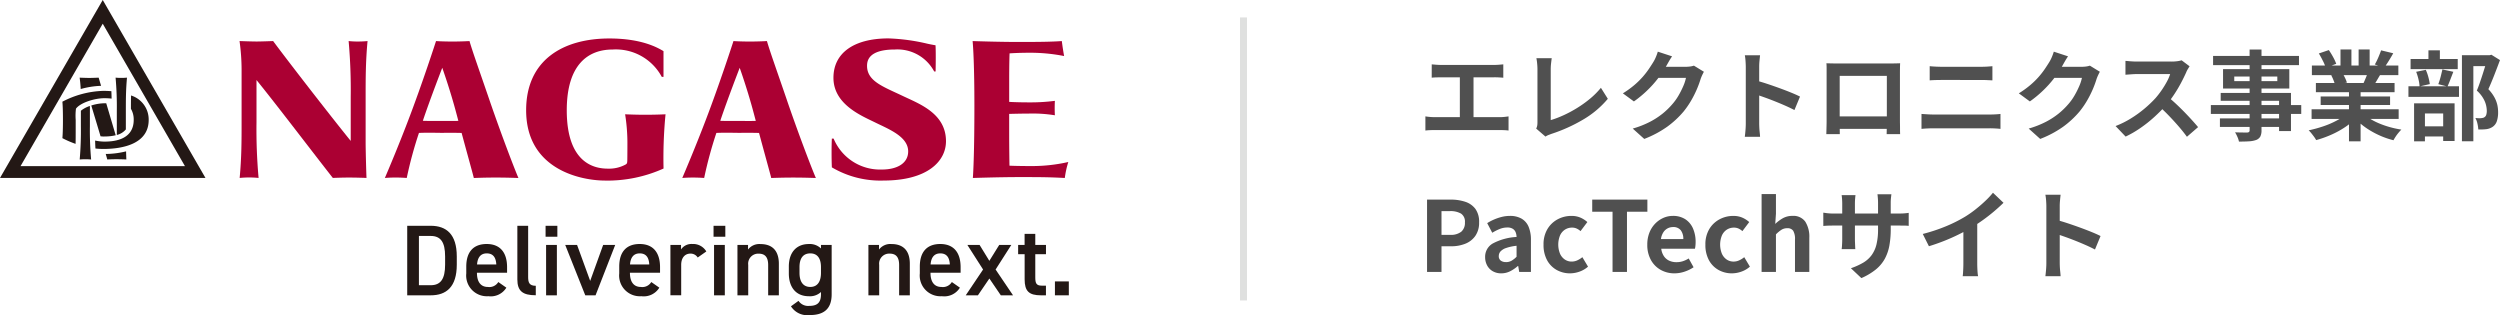
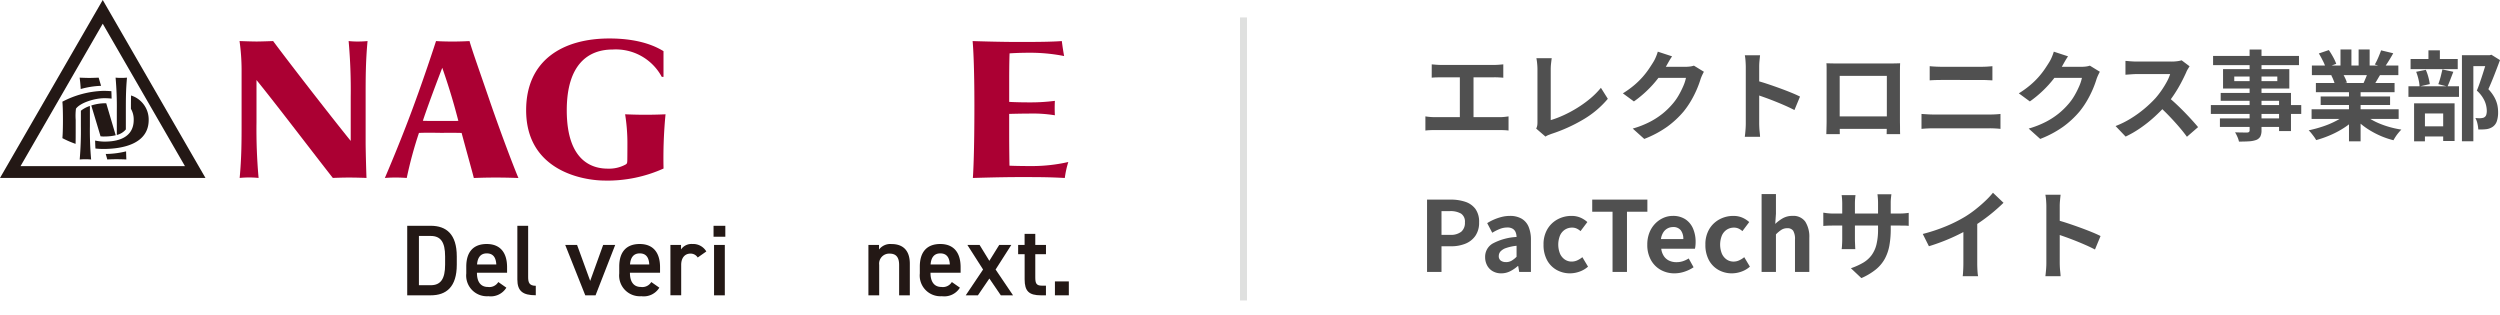
<svg xmlns="http://www.w3.org/2000/svg" width="358.53" height="45.207" viewBox="0 0 358.53 45.207">
  <g id="グループ_1016" data-name="グループ 1016" transform="translate(1049 -1556.42)">
    <g id="グループ_1791" data-name="グループ 1791" transform="translate(-845.235 1559.32)">
      <path id="パス_1770" data-name="パス 1770" d="M1.946-9.772q.28.028.658.056t.672.028h7.616q.322,0,.672-.028t.644-.056v1.918Q11.9-7.882,11.55-7.9t-.658-.014H3.276Q3-7.91,2.6-7.9t-.658.042Zm4.032,8.61V-8.694h1.96v7.532ZM1.036-2.31q.336.056.7.084t.686.028h9.226a6.9,6.9,0,0,0,.714-.035q.336-.035.6-.077V-.28q-.308-.042-.686-.056t-.63-.014H2.422q-.308,0-.672.014T1.036-.28ZM16.926-.56a1.666,1.666,0,0,0,.154-.462,3.2,3.2,0,0,0,.028-.448V-9.058q0-.266-.021-.56t-.056-.567q-.035-.273-.077-.469h2.2q-.056.406-.1.8a7.486,7.486,0,0,0-.042.8v7.28a14.18,14.18,0,0,0,1.827-.693,17.483,17.483,0,0,0,1.96-1.05,16.239,16.239,0,0,0,1.862-1.337,11.31,11.31,0,0,0,1.547-1.554L27.2-4.83a13.5,13.5,0,0,1-3.535,2.975A22.867,22.867,0,0,1,19.082.21q-.14.056-.364.14a2.422,2.422,0,0,0-.462.238ZM40.978-8.708q-.112.2-.238.469t-.224.539a14.222,14.222,0,0,1-.511,1.407,14.774,14.774,0,0,1-.812,1.638A12.442,12.442,0,0,1,38.08-3.024,13.274,13.274,0,0,1,35.735-.84,14.9,14.9,0,0,1,32.424.924L30.772-.56a13.434,13.434,0,0,0,2.464-.966,11.069,11.069,0,0,0,1.806-1.169,10.576,10.576,0,0,0,1.372-1.323,7.6,7.6,0,0,0,.9-1.239,12.375,12.375,0,0,0,.7-1.379,5.938,5.938,0,0,0,.392-1.2H33.684l.644-1.582h4a5.137,5.137,0,0,0,.651-.042,2.772,2.772,0,0,0,.567-.126ZM36.414-10.92q-.252.364-.49.784l-.364.644a15.167,15.167,0,0,1-1.169,1.743A15.592,15.592,0,0,1,32.816-6,16.032,16.032,0,0,1,30.94-4.452L29.358-5.614A13.509,13.509,0,0,0,30.989-6.79a11.538,11.538,0,0,0,1.225-1.2A11.637,11.637,0,0,0,33.1-9.135q.371-.553.637-.987a4.977,4.977,0,0,0,.35-.693,6.427,6.427,0,0,0,.28-.777Zm10.57,9.576v-8.05q0-.364-.035-.84a7.347,7.347,0,0,0-.1-.84h2.184q-.042.364-.084.805t-.042.875v8.05q0,.2.014.553t.056.735q.042.378.056.672H46.844q.056-.42.1-.98T46.984-1.344Zm1.5-6.1q.7.182,1.568.469t1.75.609q.882.322,1.659.637t1.3.581l-.8,1.932q-.588-.308-1.3-.623t-1.449-.609Q50.47-4.746,49.763-5t-1.281-.448ZM58.548-9.926q.434.014.819.021t.665.007h7.7q.266,0,.637-.007t.749-.021q-.014.322-.021.679t-.007.679v6.86q0,.21.007.525t.007.63q0,.315.007.546t.007.245H67.186q0-.028.007-.343t.014-.749q.007-.434.007-.812V-8.12H60.452V-1.1q0,.315.007.609t.007.5V.238H58.534q0-.028.007-.238t.014-.518q.007-.308.014-.63t.007-.574V-9.247Q58.576-9.632,58.548-9.926ZM67.914-2.31V-.518H59.5V-2.31Zm5.446-7.2q.378.042.833.063T75-9.422h5.8q.42,0,.84-.028t.714-.056v2.03l-.742-.035q-.448-.021-.812-.021H75.012q-.406,0-.854.014t-.8.042ZM72.184-2.66l.875.056q.455.028.875.028H81.97q.364,0,.777-.021t.763-.063V-.518q-.364-.042-.8-.063T81.97-.6H73.934q-.42,0-.889.021t-.861.063ZM97.762-8.708q-.112.2-.238.469T97.3-7.7a14.22,14.22,0,0,1-.511,1.407,14.774,14.774,0,0,1-.812,1.638,12.44,12.44,0,0,1-1.113,1.631A13.274,13.274,0,0,1,92.519-.84,14.9,14.9,0,0,1,89.208.924L87.556-.56a13.434,13.434,0,0,0,2.464-.966,11.069,11.069,0,0,0,1.806-1.169A10.576,10.576,0,0,0,93.2-4.018a7.6,7.6,0,0,0,.9-1.239,12.375,12.375,0,0,0,.7-1.379,5.938,5.938,0,0,0,.392-1.2H90.468l.644-1.582h4a5.137,5.137,0,0,0,.651-.042,2.772,2.772,0,0,0,.567-.126ZM93.2-10.92q-.252.364-.49.784l-.364.644a15.167,15.167,0,0,1-1.169,1.743A15.593,15.593,0,0,1,89.6-6a16.032,16.032,0,0,1-1.876,1.547L86.142-5.614A13.509,13.509,0,0,0,87.773-6.79,11.537,11.537,0,0,0,89-7.987a11.636,11.636,0,0,0,.889-1.148q.371-.553.637-.987a4.976,4.976,0,0,0,.35-.693,6.427,6.427,0,0,0,.28-.777Zm17.43,1.428q-.084.126-.245.392a2.989,2.989,0,0,0-.245.49q-.294.658-.721,1.47t-.966,1.631a16.139,16.139,0,0,1-1.141,1.533,23.353,23.353,0,0,1-1.729,1.743,18.942,18.942,0,0,1-1.988,1.582A15.243,15.243,0,0,1,101.458.588L100.016-.924a13.024,13.024,0,0,0,2.2-1.092,16.417,16.417,0,0,0,1.974-1.428,16.341,16.341,0,0,0,1.568-1.5,12.588,12.588,0,0,0,.875-1.134,13.356,13.356,0,0,0,.735-1.2,6.069,6.069,0,0,0,.476-1.1H103.1q-.294,0-.616.021l-.609.042q-.287.021-.441.035v-1.988q.21.014.518.042t.623.042q.315.014.525.014h4.942a5.907,5.907,0,0,0,.847-.056,3.638,3.638,0,0,0,.6-.126Zm-3.136,4.354q.546.434,1.162,1.008t1.218,1.19q.6.616,1.113,1.183t.861.987L110.25.616q-.518-.714-1.183-1.484t-1.4-1.533q-.735-.763-1.491-1.449ZM119.238-11.9h1.708V-.35a1.987,1.987,0,0,1-.168.924,1.164,1.164,0,0,1-.574.49,3.553,3.553,0,0,1-1,.2q-.6.042-1.491.042a3.269,3.269,0,0,0-.224-.679,4.9,4.9,0,0,0-.336-.651q.35.014.7.021t.637.007h.4a.459.459,0,0,0,.273-.084.355.355,0,0,0,.077-.266ZM114-10.976h12.32V-9.66H114Zm3.038,2.954v.658h6.174v-.658Zm-1.61-1.064h9.506V-6.3H115.43Zm-.336,3.416h10.08V-.2h-1.708v-4.34h-8.372ZM113.68-3.934h12.964V-2.66H113.68Zm1.3,1.918h9.408V-.8h-9.408Zm13.146-1.316h12.488v1.386H128.128ZM128.17-9.6h12.4v1.372h-12.4Zm.574,2.506h11.284v1.316H128.744Zm.686,1.932h9.954v1.218H129.43Zm4.06-1.274h1.666v7.7H133.49Zm-1.218-5.474h1.568v2.968h-1.568Zm2.6,0h1.582v2.87h-1.582Zm-1.694,9.2,1.33.6a8.492,8.492,0,0,1-1.589,1.351A13.023,13.023,0,0,1,130.928.329a15.267,15.267,0,0,1-2.142.763,4.033,4.033,0,0,0-.3-.469q-.189-.259-.392-.511a3.92,3.92,0,0,0-.385-.42A19.105,19.105,0,0,0,129.8-.882a12.254,12.254,0,0,0,1.925-.826A7.084,7.084,0,0,0,133.182-2.716Zm2.31-.042a6.037,6.037,0,0,0,1.036.791,9.475,9.475,0,0,0,1.323.672,13.012,13.012,0,0,0,1.526.525,13.9,13.9,0,0,0,1.631.35q-.2.2-.413.455a5.914,5.914,0,0,0-.406.546q-.189.287-.315.525a12.1,12.1,0,0,1-1.645-.539A12.609,12.609,0,0,1,136.7-.182a10.78,10.78,0,0,1-1.372-.938,7.976,7.976,0,0,1-1.134-1.106Zm2.6-9.03,1.75.42q-.322.574-.658,1.113t-.616.917l-1.372-.42q.168-.28.336-.637t.315-.728Q138-11.494,138.1-11.788Zm-1.848,3,1.778.42q-.294.49-.56.945t-.476.777l-1.428-.392q.182-.392.378-.875A8.75,8.75,0,0,0,136.248-8.792Zm-7.084-2.548,1.442-.49a9.9,9.9,0,0,1,.616,1,6.671,6.671,0,0,1,.448.973l-1.512.56a5.191,5.191,0,0,0-.406-.994Q129.458-10.864,129.164-11.34ZM130.942-8.2l1.638-.266a6.678,6.678,0,0,1,.357.665,4.793,4.793,0,0,1,.259.651l-1.708.294a6.148,6.148,0,0,0-.224-.658A5.279,5.279,0,0,0,130.942-8.2Zm18.746-2.884h4.088V-9.52h-2.45V1.26h-1.638Zm-7.364.546h6.762v1.456h-6.762Zm-.308,3.906h7.252V-5.11h-7.252Zm2.87-5.152h1.638v2.156h-1.638Zm-1.764,3.08,1.386-.28a6.7,6.7,0,0,1,.364,1.036,7.828,7.828,0,0,1,.21,1.008l-1.47.336a5.325,5.325,0,0,0-.154-1.015A7.631,7.631,0,0,0,143.122-8.708Zm3.766-.336,1.568.336q-.224.574-.441,1.141t-.4.973L146.3-6.93q.112-.294.224-.665t.2-.756Q146.818-8.736,146.888-9.044ZM143.4-.882h4.326V.574H143.4Zm-.574-3.3h5.81v5.4H147V-2.73h-2.618v4h-1.554Zm10.514-6.9h.322l.252-.07,1.232.77q-.378,1.022-.819,2.149t-.847,2.023A5.575,5.575,0,0,1,154.371-5a4.244,4.244,0,0,1,.406,1.1,4.941,4.941,0,0,1,.1.98,3.976,3.976,0,0,1-.182,1.3,1.567,1.567,0,0,1-.588.8,2.062,2.062,0,0,1-.966.35q-.238.028-.525.035t-.581.007a4.8,4.8,0,0,0-.119-.826,3.013,3.013,0,0,0-.3-.826q.238.028.434.035a3.076,3.076,0,0,0,.364-.007,2.561,2.561,0,0,0,.273-.042.608.608,0,0,0,.231-.1.613.613,0,0,0,.259-.343,1.918,1.918,0,0,0,.077-.6,3.686,3.686,0,0,0-.287-1.323,4.5,4.5,0,0,0-1.141-1.547q.21-.5.427-1.127t.42-1.26q.2-.637.378-1.2t.287-.924ZM1.274,20V9.626h3.4a6.465,6.465,0,0,1,2.065.308A2.965,2.965,0,0,1,8.2,10.949a3.128,3.128,0,0,1,.539,1.939A3.281,3.281,0,0,1,8.2,14.827a3.177,3.177,0,0,1-1.442,1.127,5.368,5.368,0,0,1-2.023.364H3.346V20Zm2.072-5.32H4.592a2.4,2.4,0,0,0,1.589-.448,1.669,1.669,0,0,0,.525-1.344,1.376,1.376,0,0,0-.553-1.253,3.031,3.031,0,0,0-1.631-.357H3.346ZM11.914,20.2a2.391,2.391,0,0,1-1.211-.3,2.081,2.081,0,0,1-.812-.833,2.5,2.5,0,0,1-.287-1.2,2.184,2.184,0,0,1,1.078-1.939,8.187,8.187,0,0,1,3.43-.945,1.967,1.967,0,0,0-.14-.693,1.036,1.036,0,0,0-.413-.483,1.44,1.44,0,0,0-.777-.182,2.914,2.914,0,0,0-1.078.21,6.89,6.89,0,0,0-1.078.546L9.9,13a6.988,6.988,0,0,1,.98-.518,7.325,7.325,0,0,1,1.092-.371,4.778,4.778,0,0,1,1.19-.147,3.26,3.26,0,0,1,1.666.392,2.421,2.421,0,0,1,1.008,1.162,4.763,4.763,0,0,1,.336,1.9V20H14.49l-.14-.84h-.07a5.014,5.014,0,0,1-1.092.742A2.809,2.809,0,0,1,11.914,20.2Zm.686-1.61a1.572,1.572,0,0,0,.791-.2,3.446,3.446,0,0,0,.721-.567V16.248a6.662,6.662,0,0,0-1.512.322,1.877,1.877,0,0,0-.8.5.974.974,0,0,0-.238.637.777.777,0,0,0,.287.672A1.238,1.238,0,0,0,12.6,18.586Zm9.2,1.61a3.889,3.889,0,0,1-1.946-.49A3.525,3.525,0,0,1,18.48,18.3a4.546,4.546,0,0,1-.5-2.219,4.22,4.22,0,0,1,.553-2.219A3.766,3.766,0,0,1,20,12.454a4.139,4.139,0,0,1,1.981-.49,3.187,3.187,0,0,1,1.288.245,3.658,3.658,0,0,1,.994.637l-.98,1.3a2.1,2.1,0,0,0-.574-.378,1.548,1.548,0,0,0-.616-.126,1.871,1.871,0,0,0-1.057.3,1.937,1.937,0,0,0-.7.847,3.508,3.508,0,0,0,0,2.576,1.974,1.974,0,0,0,.686.847,1.734,1.734,0,0,0,1,.3,1.907,1.907,0,0,0,.812-.182,3.292,3.292,0,0,0,.714-.448l.812,1.358a3.657,3.657,0,0,1-1.239.721A4.1,4.1,0,0,1,21.8,20.2Zm6.076-.2V11.362H24.962V9.626h7.91v1.736H29.946V20Zm8.89.2a4,4,0,0,1-1.974-.49,3.627,3.627,0,0,1-1.407-1.414,4.408,4.408,0,0,1-.525-2.212,4.585,4.585,0,0,1,.3-1.708,3.9,3.9,0,0,1,.826-1.3,3.74,3.74,0,0,1,1.176-.826,3.315,3.315,0,0,1,1.351-.287,3.2,3.2,0,0,1,1.806.483,3,3,0,0,1,1.1,1.33,4.79,4.79,0,0,1,.371,1.939,5.016,5.016,0,0,1-.028.539,2.762,2.762,0,0,1-.07.413H34.86a2.446,2.446,0,0,0,.378,1.064,1.85,1.85,0,0,0,.756.651,2.442,2.442,0,0,0,1.05.217,2.951,2.951,0,0,0,.9-.133,3.887,3.887,0,0,0,.854-.4l.7,1.26a5.166,5.166,0,0,1-1.288.63A4.534,4.534,0,0,1,36.764,20.2Zm-1.946-4.914h3.206a2.017,2.017,0,0,0-.357-1.253,1.326,1.326,0,0,0-1.127-.469,1.622,1.622,0,0,0-1.386.763A2.355,2.355,0,0,0,34.818,15.282ZM45.01,20.2a3.889,3.889,0,0,1-1.946-.49A3.525,3.525,0,0,1,41.692,18.3a4.546,4.546,0,0,1-.5-2.219,4.22,4.22,0,0,1,.553-2.219,3.766,3.766,0,0,1,1.47-1.407,4.139,4.139,0,0,1,1.981-.49,3.187,3.187,0,0,1,1.288.245,3.658,3.658,0,0,1,.994.637l-.98,1.3a2.1,2.1,0,0,0-.574-.378,1.548,1.548,0,0,0-.616-.126,1.871,1.871,0,0,0-1.057.3,1.937,1.937,0,0,0-.7.847,3.508,3.508,0,0,0,0,2.576,1.975,1.975,0,0,0,.686.847,1.734,1.734,0,0,0,1,.3,1.907,1.907,0,0,0,.812-.182,3.292,3.292,0,0,0,.714-.448l.812,1.358a3.657,3.657,0,0,1-1.239.721A4.1,4.1,0,0,1,45.01,20.2Zm4.242-.2V8.828H51.31v2.814l-.1,1.47a5.464,5.464,0,0,1,1.064-.8,2.735,2.735,0,0,1,1.4-.35,2.084,2.084,0,0,1,1.848.833,4.04,4.04,0,0,1,.574,2.317V20H54.04V15.366a2.3,2.3,0,0,0-.259-1.274.967.967,0,0,0-.847-.364,1.534,1.534,0,0,0-.833.224,4.69,4.69,0,0,0-.791.658V20Zm18.522-6.188a13.46,13.46,0,0,1-.189,2.359,6.417,6.417,0,0,1-.651,1.918,5.218,5.218,0,0,1-1.288,1.547,8.931,8.931,0,0,1-2.086,1.246l-1.5-1.414a9.677,9.677,0,0,0,1.743-.784,4.077,4.077,0,0,0,1.211-1.071,4.338,4.338,0,0,0,.707-1.54,8.96,8.96,0,0,0,.231-2.191V10.158q0-.434-.028-.763t-.056-.539h2q-.028.21-.063.539a7.306,7.306,0,0,0-.035.763ZM62.72,8.982q-.028.2-.056.525t-.028.735v5.012q0,.308.014.6t.021.5q.007.217.021.371h-1.96a3.3,3.3,0,0,0,.042-.371q.014-.217.028-.5t.014-.6V10.242q0-.308-.021-.63t-.063-.63ZM58.1,11.5q.14.014.364.049t.518.056q.294.021.644.021H68.81q.56,0,.91-.028t.63-.07v1.862a5.987,5.987,0,0,0-.6-.035q-.378-.007-.938-.007H59.626q-.35,0-.637.007t-.5.021q-.217.014-.385.028Zm14.266,3.052a24.5,24.5,0,0,0,3.423-1.141,20.364,20.364,0,0,0,2.695-1.365,15.275,15.275,0,0,0,1.463-1.029q.735-.581,1.386-1.2a11.745,11.745,0,0,0,1.1-1.176l1.512,1.442q-.644.63-1.407,1.274t-1.589,1.232q-.826.588-1.638,1.078-.8.462-1.785.952t-2.079.924q-1.092.434-2.2.77Zm5.824-1.61,1.988-.462v6.3q0,.308.014.672t.042.679a3.34,3.34,0,0,0,.07.483H78.092q.028-.168.049-.483t.035-.679q.014-.364.014-.672Zm11.9,5.712v-8.05q0-.364-.035-.84a7.347,7.347,0,0,0-.105-.84h2.184q-.042.364-.084.805t-.042.875v8.05q0,.2.014.553t.056.735q.042.378.056.672H89.95q.056-.42.1-.98T90.09,18.656Zm1.5-6.1q.7.182,1.568.469t1.75.609q.882.322,1.659.637t1.295.581l-.8,1.932q-.588-.308-1.3-.623t-1.449-.609q-.735-.294-1.442-.546t-1.281-.448Z" transform="translate(-0.383 16.1)" fill="#505050" />
    </g>
    <path id="線_8" data-name="線 8" d="M.5,40.592h-1V0h1Z" transform="translate(-870.668 1558.92)" fill="#dfe0df" />
    <g id="logo2" transform="translate(-1049 1556.42)">
      <g id="グループ_9" data-name="グループ 9">
        <path id="パス_25" data-name="パス 25" d="M48.832,45.788c-.123-.417-.24-.809-.345-1.168,0,0-.923.039-1.338.039-.449,0-1.391-.039-1.391-.039.008.06.109.724.154,1.63a12.379,12.379,0,0,1,2.918-.459" transform="translate(-34.338 -33.483)" fill="#231815" />
        <path id="パス_26" data-name="パス 26" d="M47.253,60.89a3.921,3.921,0,0,0-1.293.686.564.564,0,0,1,0,.062v2.13a47.56,47.56,0,0,1-.17,4.8s.359-.039.819-.039.821.039.821.039a47.245,47.245,0,0,1-.177-4.773v-2.9Z" transform="translate(-34.361 -45.692)" fill="#231815" />
        <path id="パス_27" data-name="パス 27" d="M66.575,52.834a2.43,2.43,0,0,0,1.3-.8V49.408c0-1.6,0-3.027.164-4.8a8.19,8.19,0,0,1-.836.037,7.044,7.044,0,0,1-.8-.037,46.553,46.553,0,0,1,.177,4.773v3.449Z" transform="translate(-49.827 -33.475)" fill="#231815" />
        <path id="パス_28" data-name="パス 28" d="M54.317,64.1a6.7,6.7,0,0,0,1.635-.175c-.4-1.338-.884-2.992-1.358-4.585h-.277a6.374,6.374,0,0,0-1.867.32c.377,1.246.864,2.855,1.328,4.416a4.991,4.991,0,0,0,.539.033" transform="translate(-39.358 -44.529)" fill="#231815" />
        <path id="パス_29" data-name="パス 29" d="M60.742,87.344c.08.275.154.539.224.788,0,0,.657-.035,1.291-.035.741,0,1.443.035,1.443.035-.01-.172-.025-.639-.039-1.163a12.482,12.482,0,0,1-2.92.374" transform="translate(-45.579 -65.263)" fill="#231815" />
        <path id="パス_30" data-name="パス 30" d="M59.811,54.81c-.015.636-.018,1.266-.018,1.925a3.032,3.032,0,0,1,.4,1.588c0,3.066-3.273,3.113-4.221,3.113a6.623,6.623,0,0,1-1.314-.15c.01.387.025.759.045,1.141a10.132,10.132,0,0,0,1.11.065c2.92,0,6.527-.778,6.527-4.161a3.613,3.613,0,0,0-2.531-3.511" transform="translate(-41.017 -41.129)" fill="#231815" />
        <path id="パス_31" data-name="パス 31" d="M14.734,0,0,25.521H29.468Zm0,3.4L26.522,23.821H2.947Z" fill="#231815" />
        <path id="パス_32" data-name="パス 32" d="M37.742,59.8c.02-.9.015-2.426.015-3.435a8.291,8.291,0,0,1,.039-1.609c.6-.836,2.639-1.5,4.061-1.5a8.237,8.237,0,0,1,1.051.057c-.008-.372-.018-.722-.033-1.065-.4-.03-.794-.045-1.178-.045a13.467,13.467,0,0,0-5.848,1.553s.08.681.08,2.613-.08,2.613-.08,2.613a13.437,13.437,0,0,0,1.892.819" transform="translate(-26.902 -39.171)" fill="#231815" />
        <path id="パス_33" data-name="パス 33" d="M153.592,37.909V31.577a78.641,78.641,0,0,0-.3-7.987,10.88,10.88,0,0,0,1.328.065,12.646,12.646,0,0,0,1.385-.065c-.275,2.956-.275,5.352-.275,8.027v6.522c0,1.1.09,4.412.125,5.081,0,0-1.3-.055-2.541-.055-1.053,0-2.286.055-2.286.055-2.216-2.8-8.235-10.716-10.949-14.042v6.058a77.828,77.828,0,0,0,.3,7.985,13.355,13.355,0,0,0-1.36-.068,13.192,13.192,0,0,0-1.355.068c.277-2.956.277-5.346.277-8.024V27.713a29.973,29.973,0,0,0-.295-4.123s1.7.065,2.454.065c.691,0,2.364-.065,2.364-.065,1.917,2.6,8.1,10.585,11.124,14.317" transform="translate(-103.294 -17.702)" fill="#ab0033" />
        <path id="パス_34" data-name="パス 34" d="M236.124,32.011c-1.5-4.38-2.4-6.864-2.847-8.411,0,0-1.143.068-2.409.068-1.5,0-2.391-.068-2.391-.068s-1.957,6.066-4.014,11.432c-1.4,3.671-2.818,7.018-3.324,8.2,0,0,.663-.062,1.533-.062s1.605.062,1.605.062a57.69,57.69,0,0,1,1.752-6.46c1.353-.057,2.508-.01,3.245-.01.689,0,1.689-.023,2.873.015.861,3.2,1.54,5.6,1.752,6.46,0,0,1.416-.065,3.144-.065s3.252.065,3.252.065c-.547-1.256-2.409-6.1-4.17-11.221m-6.866,3.033c-.94,0-1.717.018-2.673-.015,1.018-3.04,2.785-7.6,2.785-7.6s1.126,3.138,2.027,6.552q.143.539.282,1.059c-.8.023-1.582.008-2.421.008" transform="translate(-165.945 -17.71)" fill="#ab0033" />
        <path id="パス_35" data-name="パス 35" d="M313.634,42.472c-3.292,0-11.324-1.467-11.324-10.086,0-7.254,5.358-10.292,11.934-10.292,4.847,0,7.1,1.435,7.765,1.814V27.6h-.247a7.475,7.475,0,0,0-7.057-3.921c-3.474,0-6.569,2.114-6.569,8.711,0,7.635,4,8.371,5.881,8.371a4.952,4.952,0,0,0,2.546-.584c.23-.132.238-.232.255-.589,0-.023.015-.876.015-2.551a26.456,26.456,0,0,0-.328-4.071c.564.025,1.642.068,2.9.068s2.336-.039,2.895-.068a65.3,65.3,0,0,0-.285,7.78,19.64,19.64,0,0,1-8.372,1.73" transform="translate(-226.855 -16.576)" fill="#ab0033" />
-         <path id="パス_36" data-name="パス 36" d="M407.016,32.011c-1.5-4.38-2.4-6.864-2.847-8.411,0,0-1.143.068-2.409.068-1.5,0-2.391-.068-2.391-.068s-1.956,6.066-4.016,11.432c-1.4,3.671-2.82,7.016-3.324,8.2,0,0,.657-.06,1.533-.06s1.605.06,1.605.06a57.994,57.994,0,0,1,1.752-6.46c1.356-.057,2.508-.01,3.245-.01.689,0,1.689-.02,2.873.015.861,3.2,1.533,5.6,1.752,6.46,0,0,1.416-.062,3.145-.062s3.252.062,3.252.062c-.547-1.256-2.416-6.1-4.17-11.221m-6.866,3.035c-.94,0-1.717.018-2.673-.015,1.018-3.04,2.785-7.6,2.785-7.6s1.128,3.138,2.027,6.552q.143.539.282,1.059c-.8.025-1.582.008-2.421.008" transform="translate(-294.181 -17.71)" fill="#ab0033" />
-         <path id="パス_37" data-name="パス 37" d="M492.718,26.818h-.2a5.965,5.965,0,0,0-5.619-3.15c-3.789,0-4.008,1.609-4.008,2.344,0,2.2,2.286,2.97,5.1,4.308,2.428,1.158,6.22,2.518,6.22,6.507,0,2.847-2.633,5.635-8.96,5.635a13.691,13.691,0,0,1-7.408-1.892c-.05-1.131-.055-3.105,0-4.121h.255a7.209,7.209,0,0,0,6.916,4.433c2.241,0,3.774-.923,3.774-2.6,0-2.126-2.783-3.187-4.695-4.131-1.954-.963-6.022-2.588-6.022-6.425,0-3.556,2.928-5.649,7.9-5.649a27.929,27.929,0,0,1,5.569.759c.142.033.8.172,1.17.224.053.823.035,2.586.012,3.749" transform="translate(-358.545 -16.569)" fill="#ab0033" />
        <path id="パス_38" data-name="パス 38" d="M572.549,40.944a23.452,23.452,0,0,1-5.474.579c-1.861,0-2.956-.053-2.956-.053s-.043-2.278-.043-4.742V34.045s1.714-.05,3.027-.05a19.49,19.49,0,0,1,3.527.247,19.731,19.731,0,0,1,0-2.069,27.483,27.483,0,0,1-3.552.219c-1.9,0-3-.072-3-.072V29.248c0-2.768.055-3.884.055-3.884s1.155-.09,2.793-.09a25.056,25.056,0,0,1,5.029.472c-.209-1.139-.328-2.146-.328-2.146-1.533.109-3.495.127-6.257.127s-6.536-.127-6.536-.127c.08.891.254,3.54.254,9.28,0,6.589-.154,9.435-.219,10.353,0,0,3.819-.127,6.669-.127s4.108,0,6.517.127a13.316,13.316,0,0,1,.5-2.288" transform="translate(-419.348 -17.709)" fill="#ab0033" />
      </g>
      <g id="グループ_10" data-name="グループ 10" transform="translate(58.4 32.378)">
        <path id="パス_39" data-name="パス 39" d="M233.98,139.7V129.73h3.367c2.239,0,3.741,1.2,3.741,4.393v1.186c0,3.193-1.5,4.393-3.741,4.393Zm5.434-4.393v-1.186c0-2.052-.636-2.933-2.067-2.933h-1.689v7.066h1.689c1.43,0,2.067-.895,2.067-2.947Z" transform="translate(-233.98 -129.728)" fill="#231815" />
        <path id="パス_40" data-name="パス 40" d="M273.662,146.467a2.628,2.628,0,0,1-2.586,1.228,2.972,2.972,0,0,1-3.165-3.265v-.985c0-2.124,1.041-3.238,2.933-3.238s2.918,1.186,2.918,3.324v.794h-4.32v.034c0,1.128.438,2.009,1.574,2.009a1.491,1.491,0,0,0,1.488-.708l1.155.809Zm-4.205-3.324h2.76c-.057-1.055-.492-1.59-1.373-1.59s-1.315.605-1.387,1.59Z" transform="translate(-259.442 -137.592)" fill="#231815" />
        <path id="パス_41" data-name="パス 41" d="M297.27,129.722h1.545v7.336c0,.782.145,1.27,1.095,1.27v1.358c-1.88,0-2.643-.607-2.643-2.269v-7.7Z" transform="translate(-281.473 -129.72)" fill="#231815" />
-         <path id="パス_42" data-name="パス 42" d="M313.48,129.73h1.689V131.3H313.48Zm.072,2.746H315.1V139.7h-1.545Z" transform="translate(-293.637 -129.728)" fill="#231815" />
        <path id="パス_43" data-name="パス 43" d="M331.928,140.73l-2.818,7.226h-1.475l-2.875-7.226h1.7l1.88,5.159,1.861-5.159Z" transform="translate(-302.101 -137.982)" fill="#231815" />
        <path id="パス_44" data-name="パス 44" d="M361.552,146.467a2.628,2.628,0,0,1-2.586,1.228,2.972,2.972,0,0,1-3.165-3.265v-.985c0-2.124,1.041-3.238,2.933-3.238s2.918,1.186,2.918,3.324v.794h-4.317v.034c0,1.128.438,2.009,1.574,2.009a1.491,1.491,0,0,0,1.488-.708l1.155.809Zm-4.205-3.324h2.76c-.057-1.055-.492-1.59-1.373-1.59S357.419,142.159,357.346,143.143Z" transform="translate(-325.395 -137.592)" fill="#231815" />
        <path id="パス_45" data-name="パス 45" d="M389.126,142.14a1.2,1.2,0,0,0-1.041-.564c-.782,0-1.33.579-1.33,1.617v4.363H385.21V140.33h1.522v.651a1.8,1.8,0,0,1,1.617-.782,2.19,2.19,0,0,1,2.009,1.069l-1.228.866Z" transform="translate(-347.464 -137.585)" fill="#231815" />
        <path id="パス_46" data-name="パス 46" d="M409.99,129.73h1.689V131.3H409.99Zm.072,2.746h1.545V139.7h-1.545Z" transform="translate(-366.059 -129.728)" fill="#231815" />
-         <path id="パス_47" data-name="パス 47" d="M423.71,140.341h1.522V141a2.032,2.032,0,0,1,1.792-.782c1.488,0,2.628.751,2.628,2.832v4.523h-1.533v-4.35c0-1.27-.579-1.632-1.373-1.632a1.441,1.441,0,0,0-1.488,1.617v4.363h-1.545v-7.226Z" transform="translate(-376.354 -137.592)" fill="#231815" />
-         <path id="パス_48" data-name="パス 48" d="M457.85,140.333h1.533v7.081c0,2.226-1.27,2.978-3.15,2.978a2.771,2.771,0,0,1-2.688-1.258l1.083-.782a1.661,1.661,0,0,0,1.56.722c1.155,0,1.662-.492,1.662-1.662v-.328a2.3,2.3,0,0,1-1.734.607c-1.922,0-2.875-1.373-2.875-3.265v-.985c0-2.08,1.128-3.238,2.875-3.238a2.3,2.3,0,0,1,1.734.636v-.507Zm0,4.016v-.839c0-1.243-.507-1.964-1.533-1.964s-1.545.708-1.545,1.964v.839c0,1.128.438,2.009,1.545,2.009S457.85,145.477,457.85,144.349Z" transform="translate(-398.513 -137.585)" fill="#231815" />
        <path id="パス_49" data-name="パス 49" d="M498.98,140.341H500.5V141a2.032,2.032,0,0,1,1.789-.787c1.488,0,2.628.751,2.628,2.832v4.523h-1.533v-4.35c0-1.27-.579-1.632-1.373-1.632a1.441,1.441,0,0,0-1.488,1.617v4.363h-1.545v-7.226Z" transform="translate(-432.837 -137.593)" fill="#231815" />
        <path id="パス_50" data-name="パス 50" d="M534.262,146.467a2.628,2.628,0,0,1-2.586,1.228,2.971,2.971,0,0,1-3.165-3.265v-.985c0-2.124,1.041-3.238,2.933-3.238s2.918,1.186,2.918,3.324v.794h-4.32v.034c0,1.128.438,2.009,1.574,2.009a1.491,1.491,0,0,0,1.488-.708l1.155.809Zm-4.205-3.324h2.76c-.057-1.055-.492-1.59-1.373-1.59S530.129,142.159,530.056,143.143Z" transform="translate(-454.999 -137.592)" fill="#231815" />
        <path id="パス_51" data-name="パス 51" d="M559.93,147.956l-1.642-2.409-1.642,2.409H554.9l2.486-3.7-2.253-3.527h1.752l1.4,2.284,1.416-2.284h1.734l-2.253,3.527,2.5,3.7h-1.752Z" transform="translate(-474.801 -137.982)" fill="#231815" />
        <path id="パス_52" data-name="パス 52" d="M585,135.95h.926v-1.59h1.533v1.59h1.533v1.33h-1.533v3.31c0,.839.13,1.2.938,1.2h.591v1.387h-.7c-1.734,0-2.356-.591-2.356-2.3v-3.6H585v-1.33Z" transform="translate(-497.387 -133.202)" fill="#231815" />
        <path id="パス_53" data-name="パス 53" d="M608.134,163.684H606.14V161.69h1.994Z" transform="translate(-513.251 -153.71)" fill="#231815" />
      </g>
    </g>
  </g>
</svg>